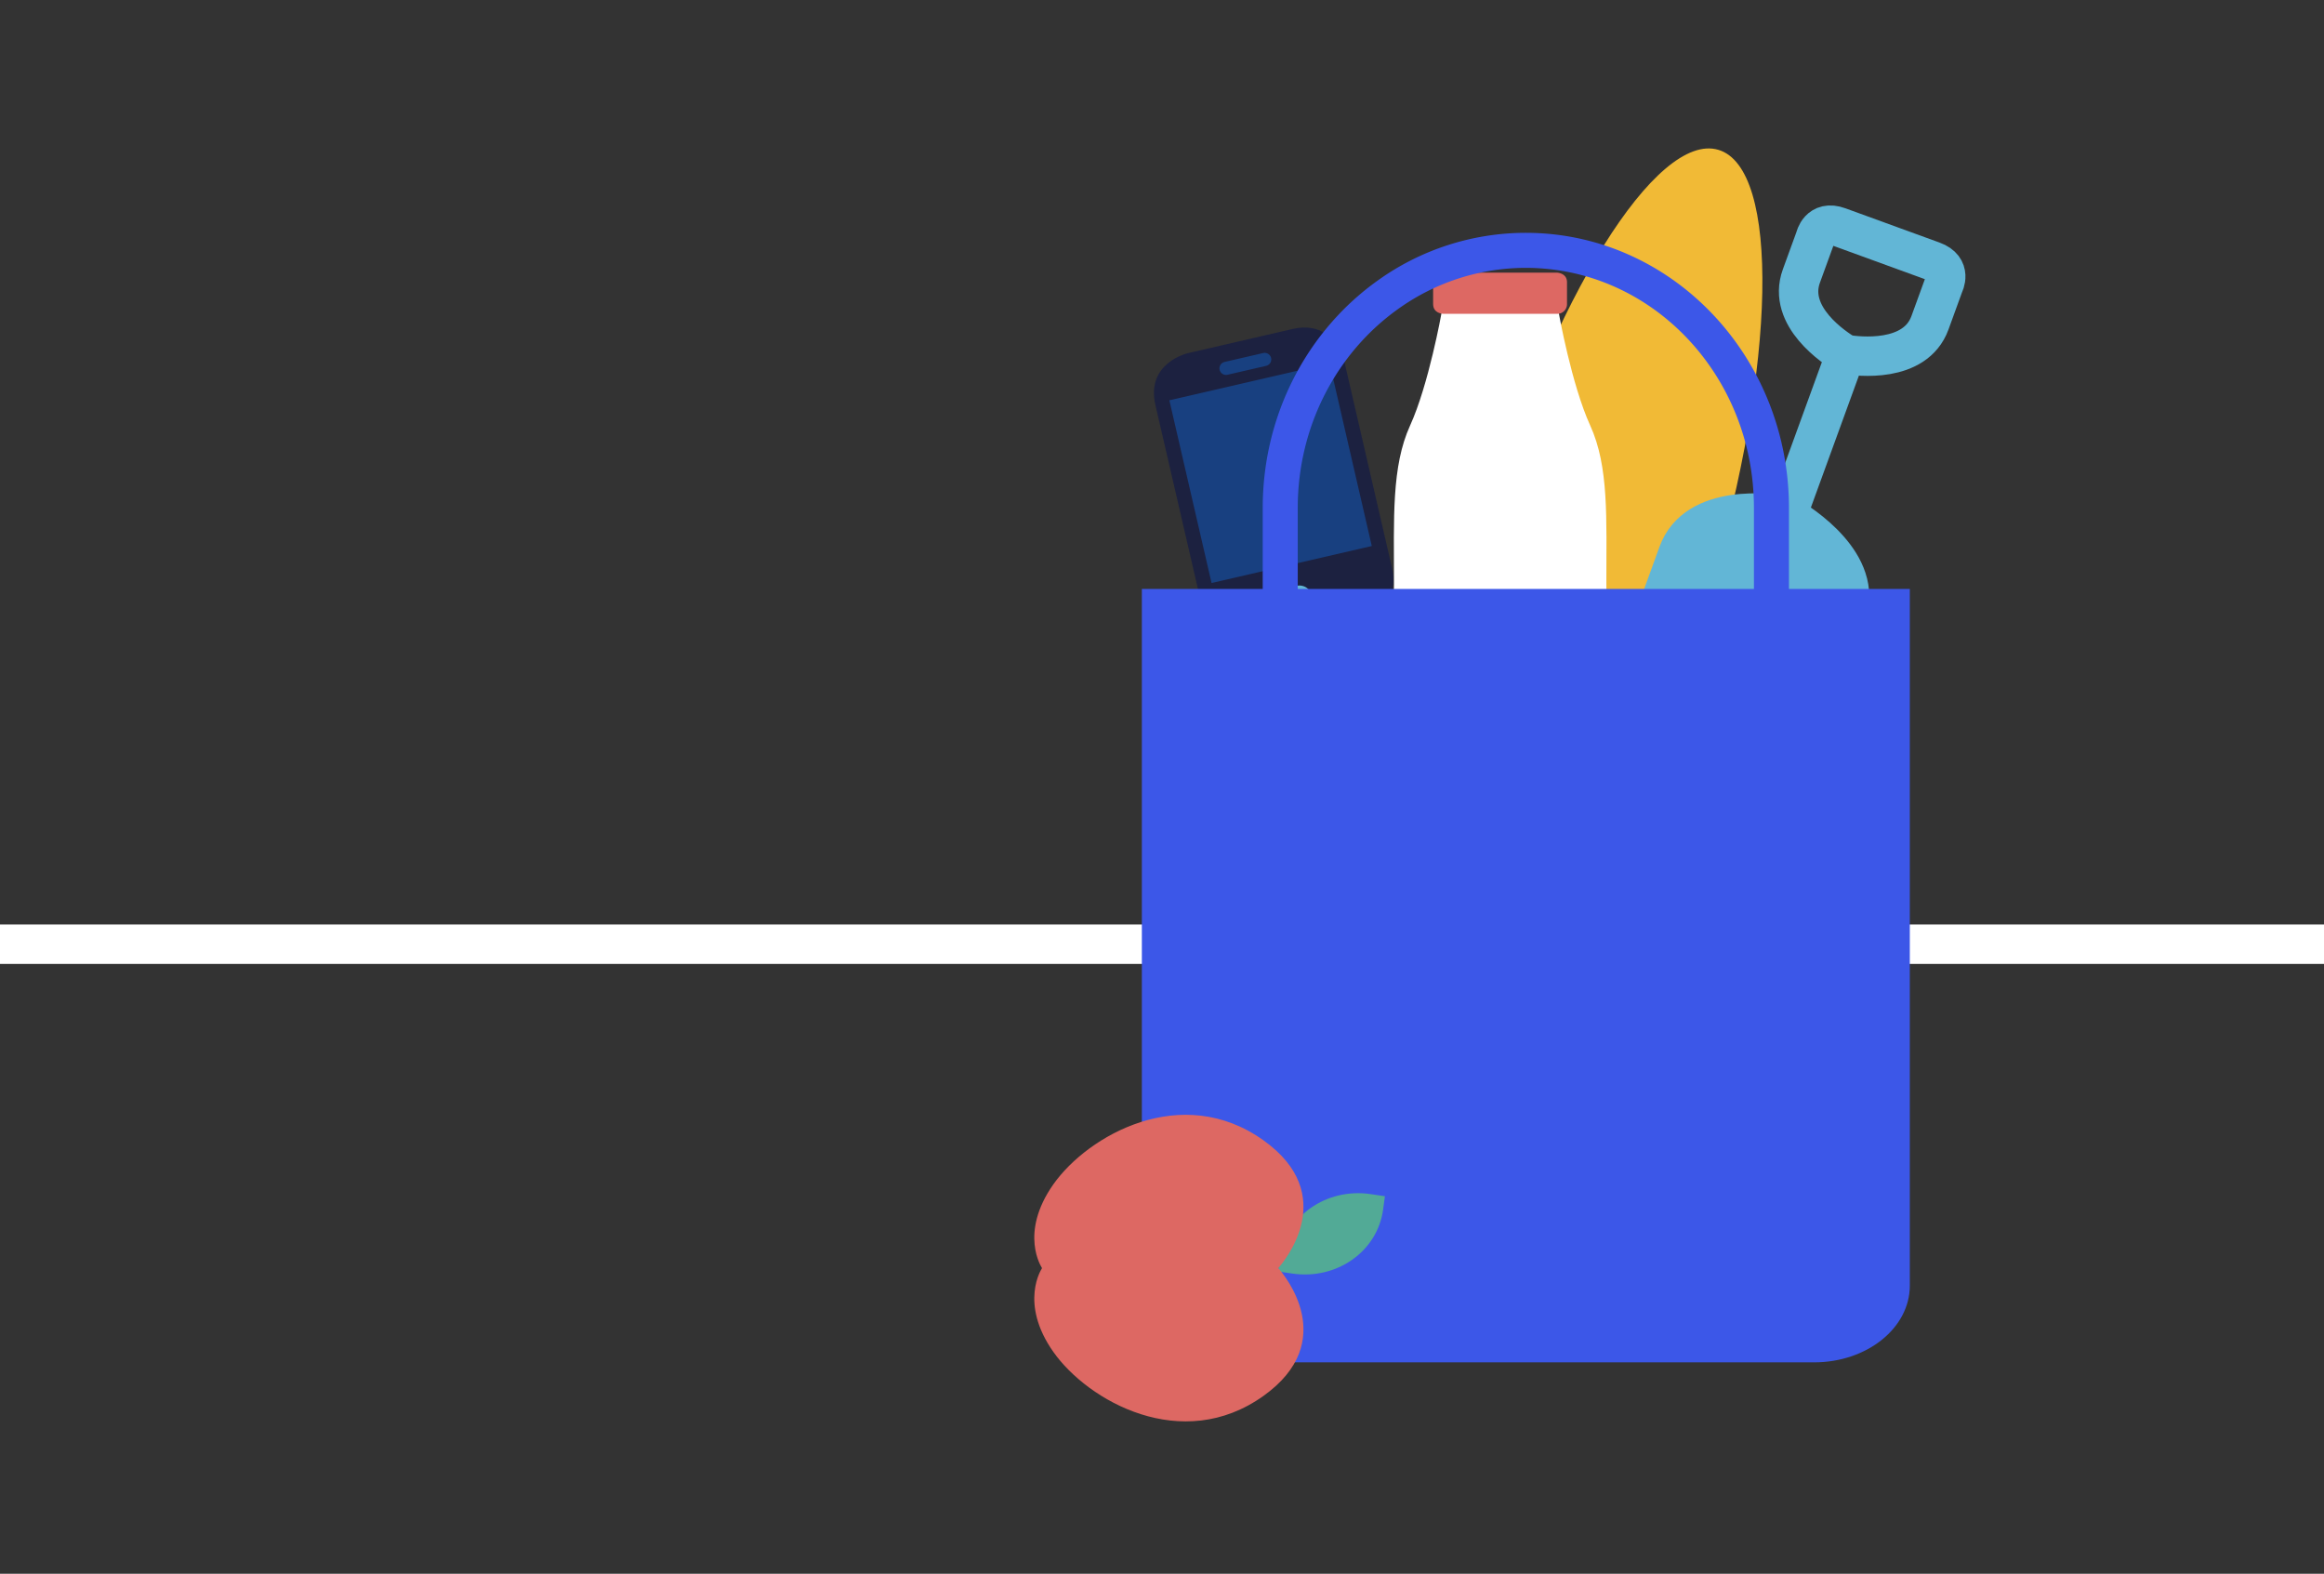
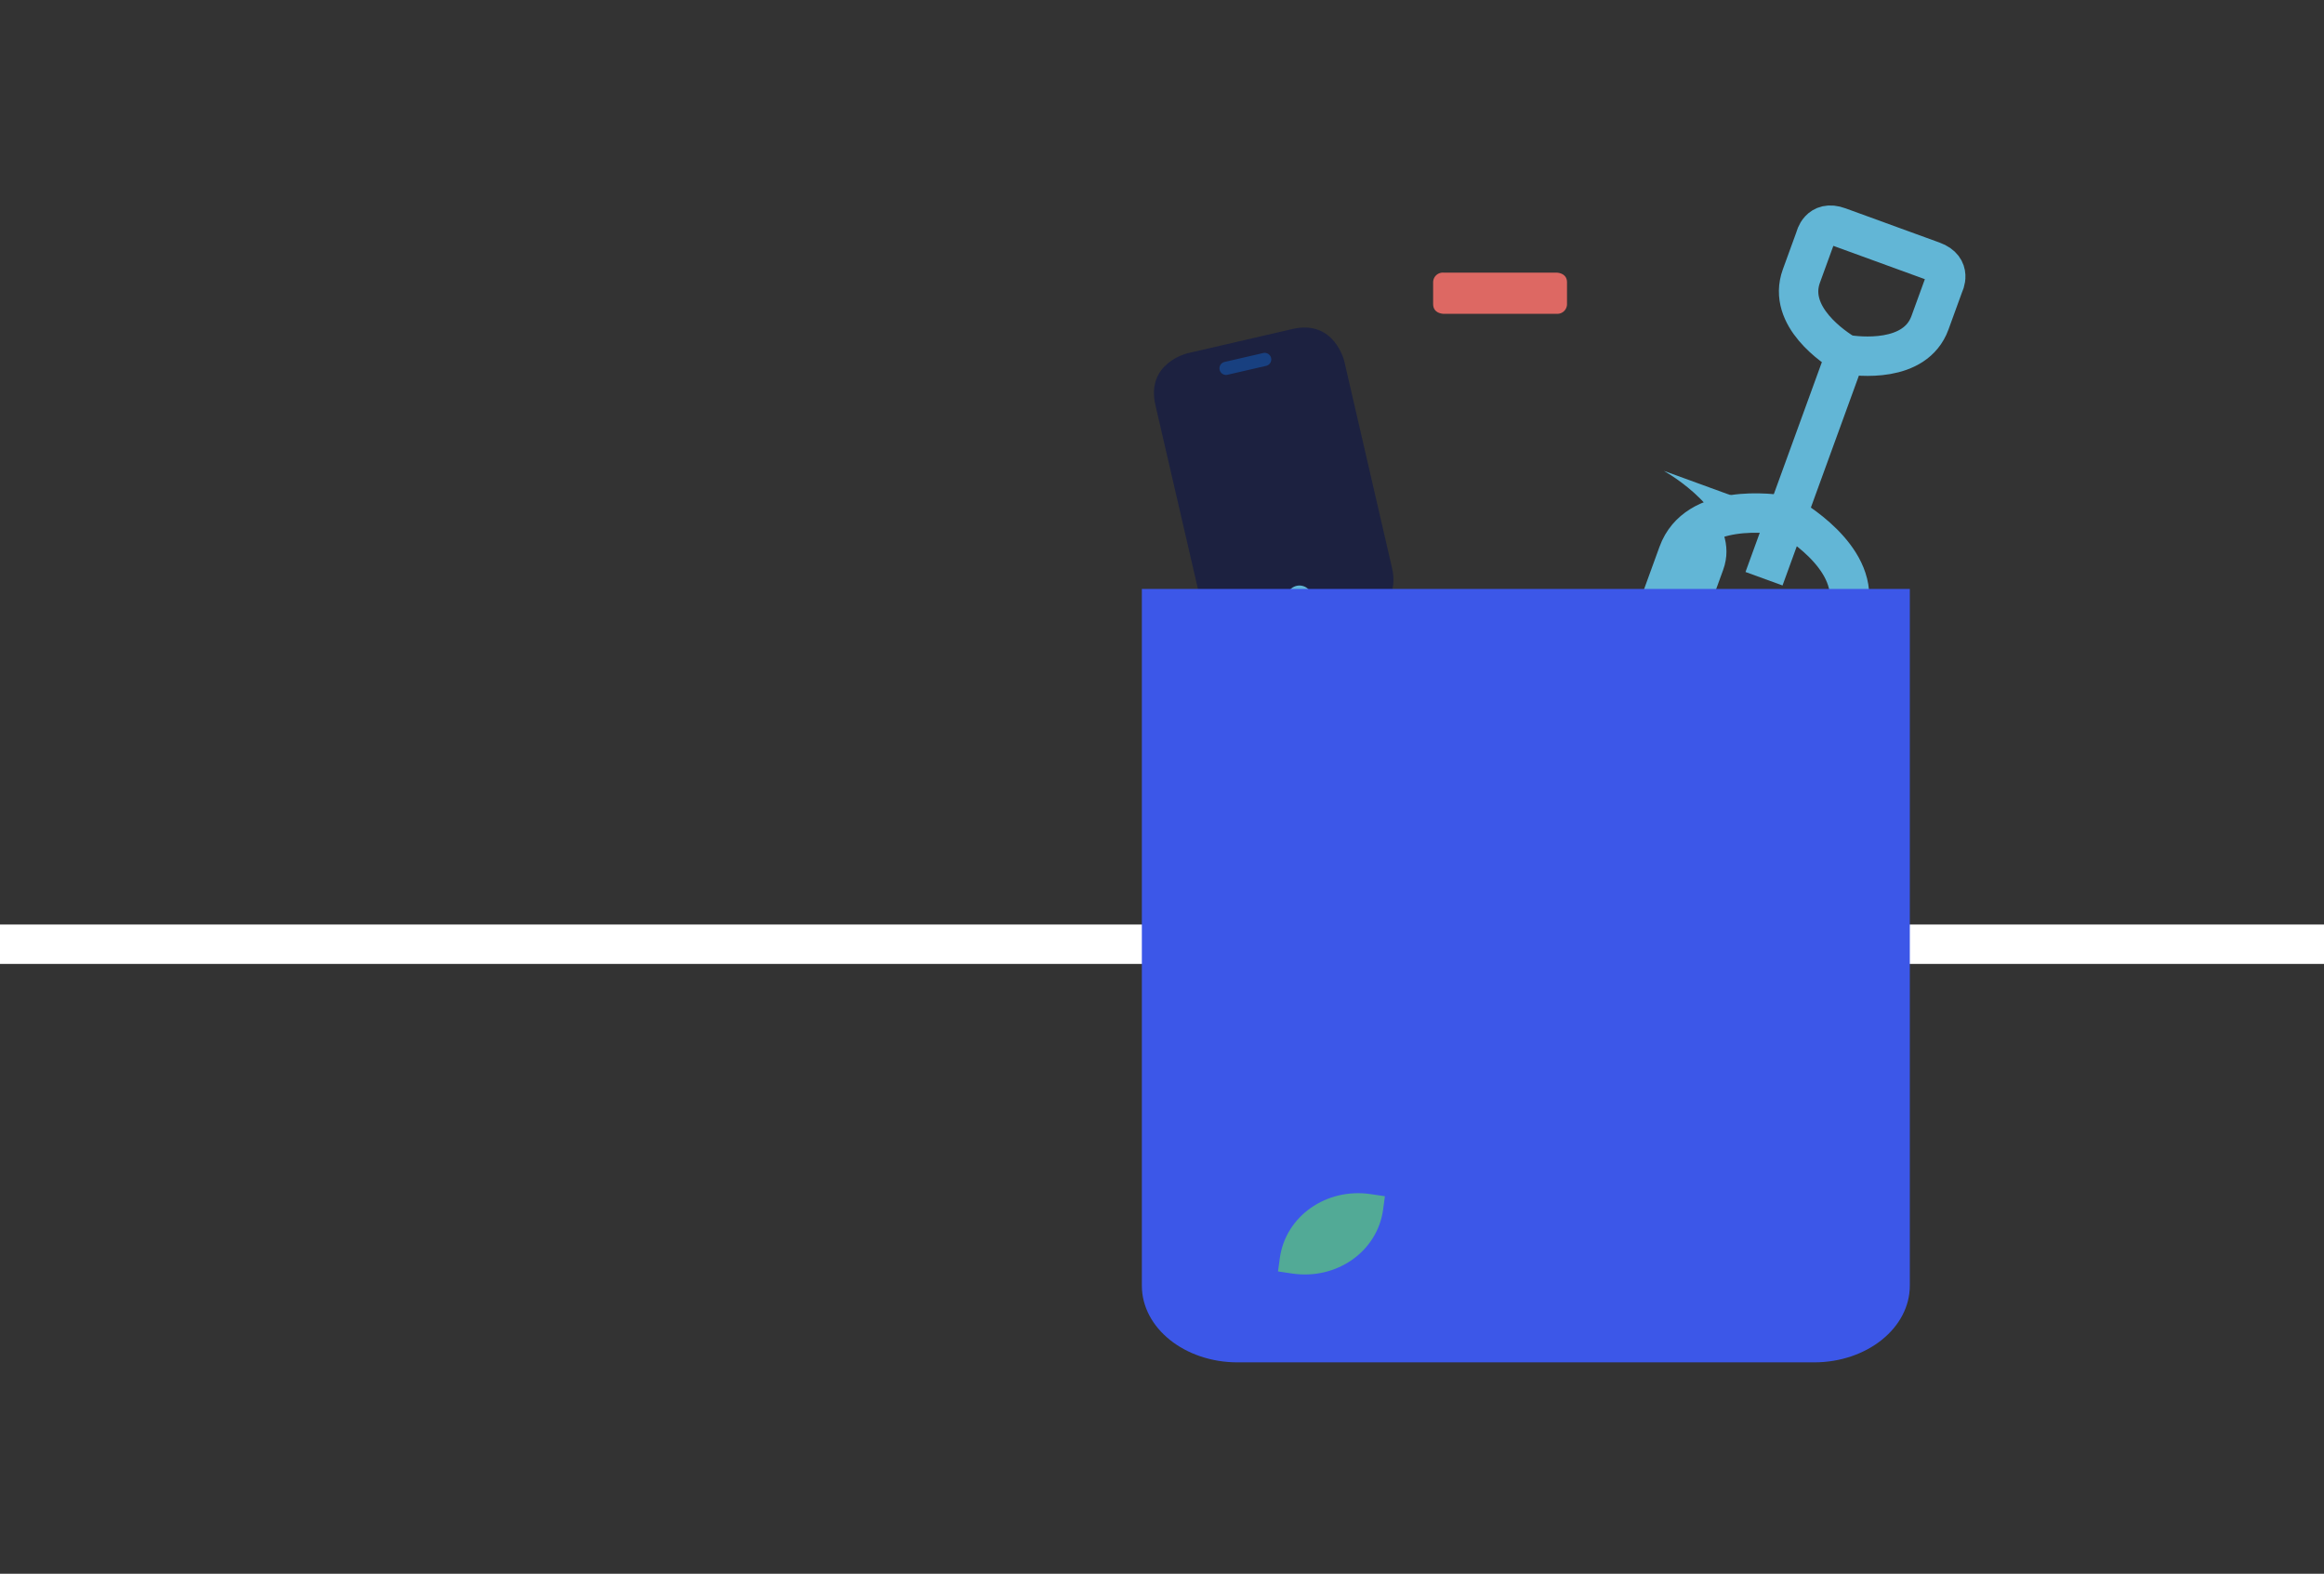
<svg xmlns="http://www.w3.org/2000/svg" id="Layer_1" data-name="Layer 1" viewBox="0 0 960 650">
  <rect x="0" y="0" width="960" height="650" fill="#333333" stroke="none" />
  <defs>
    <style>.cls-1,.cls-11,.cls-13,.cls-3,.cls-7{fill:none;}.cls-2{clip-path:url(#clip-path);}.cls-3{stroke:#fff;stroke-width:16.28px;}.cls-13,.cls-3,.cls-7{stroke-linejoin:round;}.cls-4{fill:#1c2140;}.cls-5{fill:#62b6d6;}.cls-6{fill:#184080;}.cls-7{stroke:#184080;stroke-linecap:round;stroke-width:5.43px;}.cls-8{fill:#f1ba36;}.cls-9{fill:#fff;}.cls-10{fill:#dd6863;}.cls-11{stroke:#62b6d6;stroke-width:16.28px;}.cls-12{fill:#3c57e8;}.cls-13{stroke:#3c57e8;stroke-width:14.47px;}.cls-14{fill:#52aa96;}</style>
    <clipPath id="clip-path">
      <rect class="cls-1" x="-35.5" y="-0.71" width="1031" height="651.16" />
    </clipPath>
  </defs>
  <g class="cls-2">
    <line class="cls-3" x1="-35.5" y1="389.99" x2="995.5" y2="389.99" />
  </g>
  <path class="cls-4" d="M490.62,145.89s-17.36,4-13.35,21.37L497,252.57s4,17.36,21.37,13.35l43.28-10s17.36-4,13.36-21.37l-19.7-85.31s-4-17.36-21.37-13.36l-43.28,10Z" />
  <path class="cls-5" d="M531.66,248.28a5.25,5.25,0,1,0,3.94-6.3,5.25,5.25,0,0,0-3.94,6.3Z" />
-   <polygon class="cls-6" points="483.04 165.33 500.47 240.8 566.66 225.52 549.24 150.05 483.04 165.33 483.04 165.33" />
  <line class="cls-7" x1="506.45" y1="152.14" x2="522.42" y2="148.46" />
-   <path class="cls-8" d="M610.27,397.92c-25.57-7.58-24-88.94,3.47-181.74s70.5-161.87,96.07-154.3,24,88.94-3.47,181.74-70.49,161.87-96.07,154.3Z" />
-   <path class="cls-9" d="M575.82,241.36c0-27.51-1.05-48.67,6.66-65.6s13-46.55,13-46.55h48.41s5.27,29.63,13,46.55,6.67,38.09,6.67,65.6,3.16,57.49-8.42,57.49H584.24c-11.58,0-8.42-30-8.42-57.49Z" />
  <path class="cls-10" d="M592,125.61v-9a4,4,0,0,1,4.3-4H643s4.3,0,4.3,4v9a4,4,0,0,1-4.3,4H596.31s-4.3,0-4.3-4Z" />
  <line class="cls-11" x1="760.44" y1="151.77" x2="728.68" y2="239.03" />
  <path class="cls-11" d="M762.4,146.4c5.06.83,28.71,3.73,34.83-13.08,4.28-11.77,5.45-15,5.71-15.7,0,0,3.64-6.81-4.5-9.77l-16.49-6-5.89-2.15-16.49-6c-8.14-3-9.73,4.59-9.73,4.59L744.12,114C738,130.8,758,143.78,762.4,146.4Z" />
-   <path class="cls-5" d="M738.16,213c-6.6-1.14-37.44-5.27-45,15.61-5.32,14.64-17.29,47.5-17.62,48.42,0,0-4.58,8.44,6.07,12.32l21.57,7.85,7.72,2.81,21.57,7.85c10.65,3.87,12.56-5.54,12.56-5.54.34-.91,12.3-33.78,17.63-48.42,7.6-20.88-18.68-37.53-24.46-40.9Z" />
+   <path class="cls-5" d="M738.16,213c-6.6-1.14-37.44-5.27-45,15.61-5.32,14.64-17.29,47.5-17.62,48.42,0,0-4.58,8.44,6.07,12.32c10.65,3.87,12.56-5.54,12.56-5.54.34-.91,12.3-33.78,17.63-48.42,7.6-20.88-18.68-37.53-24.46-40.9Z" />
  <path class="cls-11" d="M738.16,213c-6.6-1.14-37.44-5.27-45,15.61-5.32,14.64-17.29,47.5-17.62,48.42,0,0-4.58,8.44,6.07,12.32l21.57,7.85,7.72,2.81,21.57,7.85c10.65,3.87,12.56-5.54,12.56-5.54.34-.91,12.3-33.78,17.63-48.42,7.6-20.88-18.68-37.53-24.46-40.9Z" />
  <path class="cls-12" d="M788.91,531V243.24H471.68V531c0,17.51,17.71,31.7,39.56,31.7h238.1c21.85,0,39.57-14.19,39.57-31.7Z" />
-   <path class="cls-13" d="M731.75,265.13V209.8c0-58.77-45.43-106.4-101.46-106.4a97.76,97.76,0,0,0-57.14,18.47C546.4,141,528.84,173.26,528.84,209.8v55.33" />
  <path class="cls-14" d="M571.34,499.55C569,516.91,552.13,528.76,533.7,526l-5.78-.86h0l.74-5.45c2.36-17.36,19.21-29.22,37.63-26.47l5.79.86h0l-.74,5.45Z" />
-   <path class="cls-10" d="M521.93,471c31.45,22.47,8.78,49.74,6.09,52.77,2.69,3,25.36,30.3-6.09,52.77-33.7,24.08-72.52,2.11-86.81-18.16s-4.76-34.43-4.76-34.43v-.36s-9.53-14.14,4.76-34.42S488.23,446.9,521.93,471Z" />
</svg>